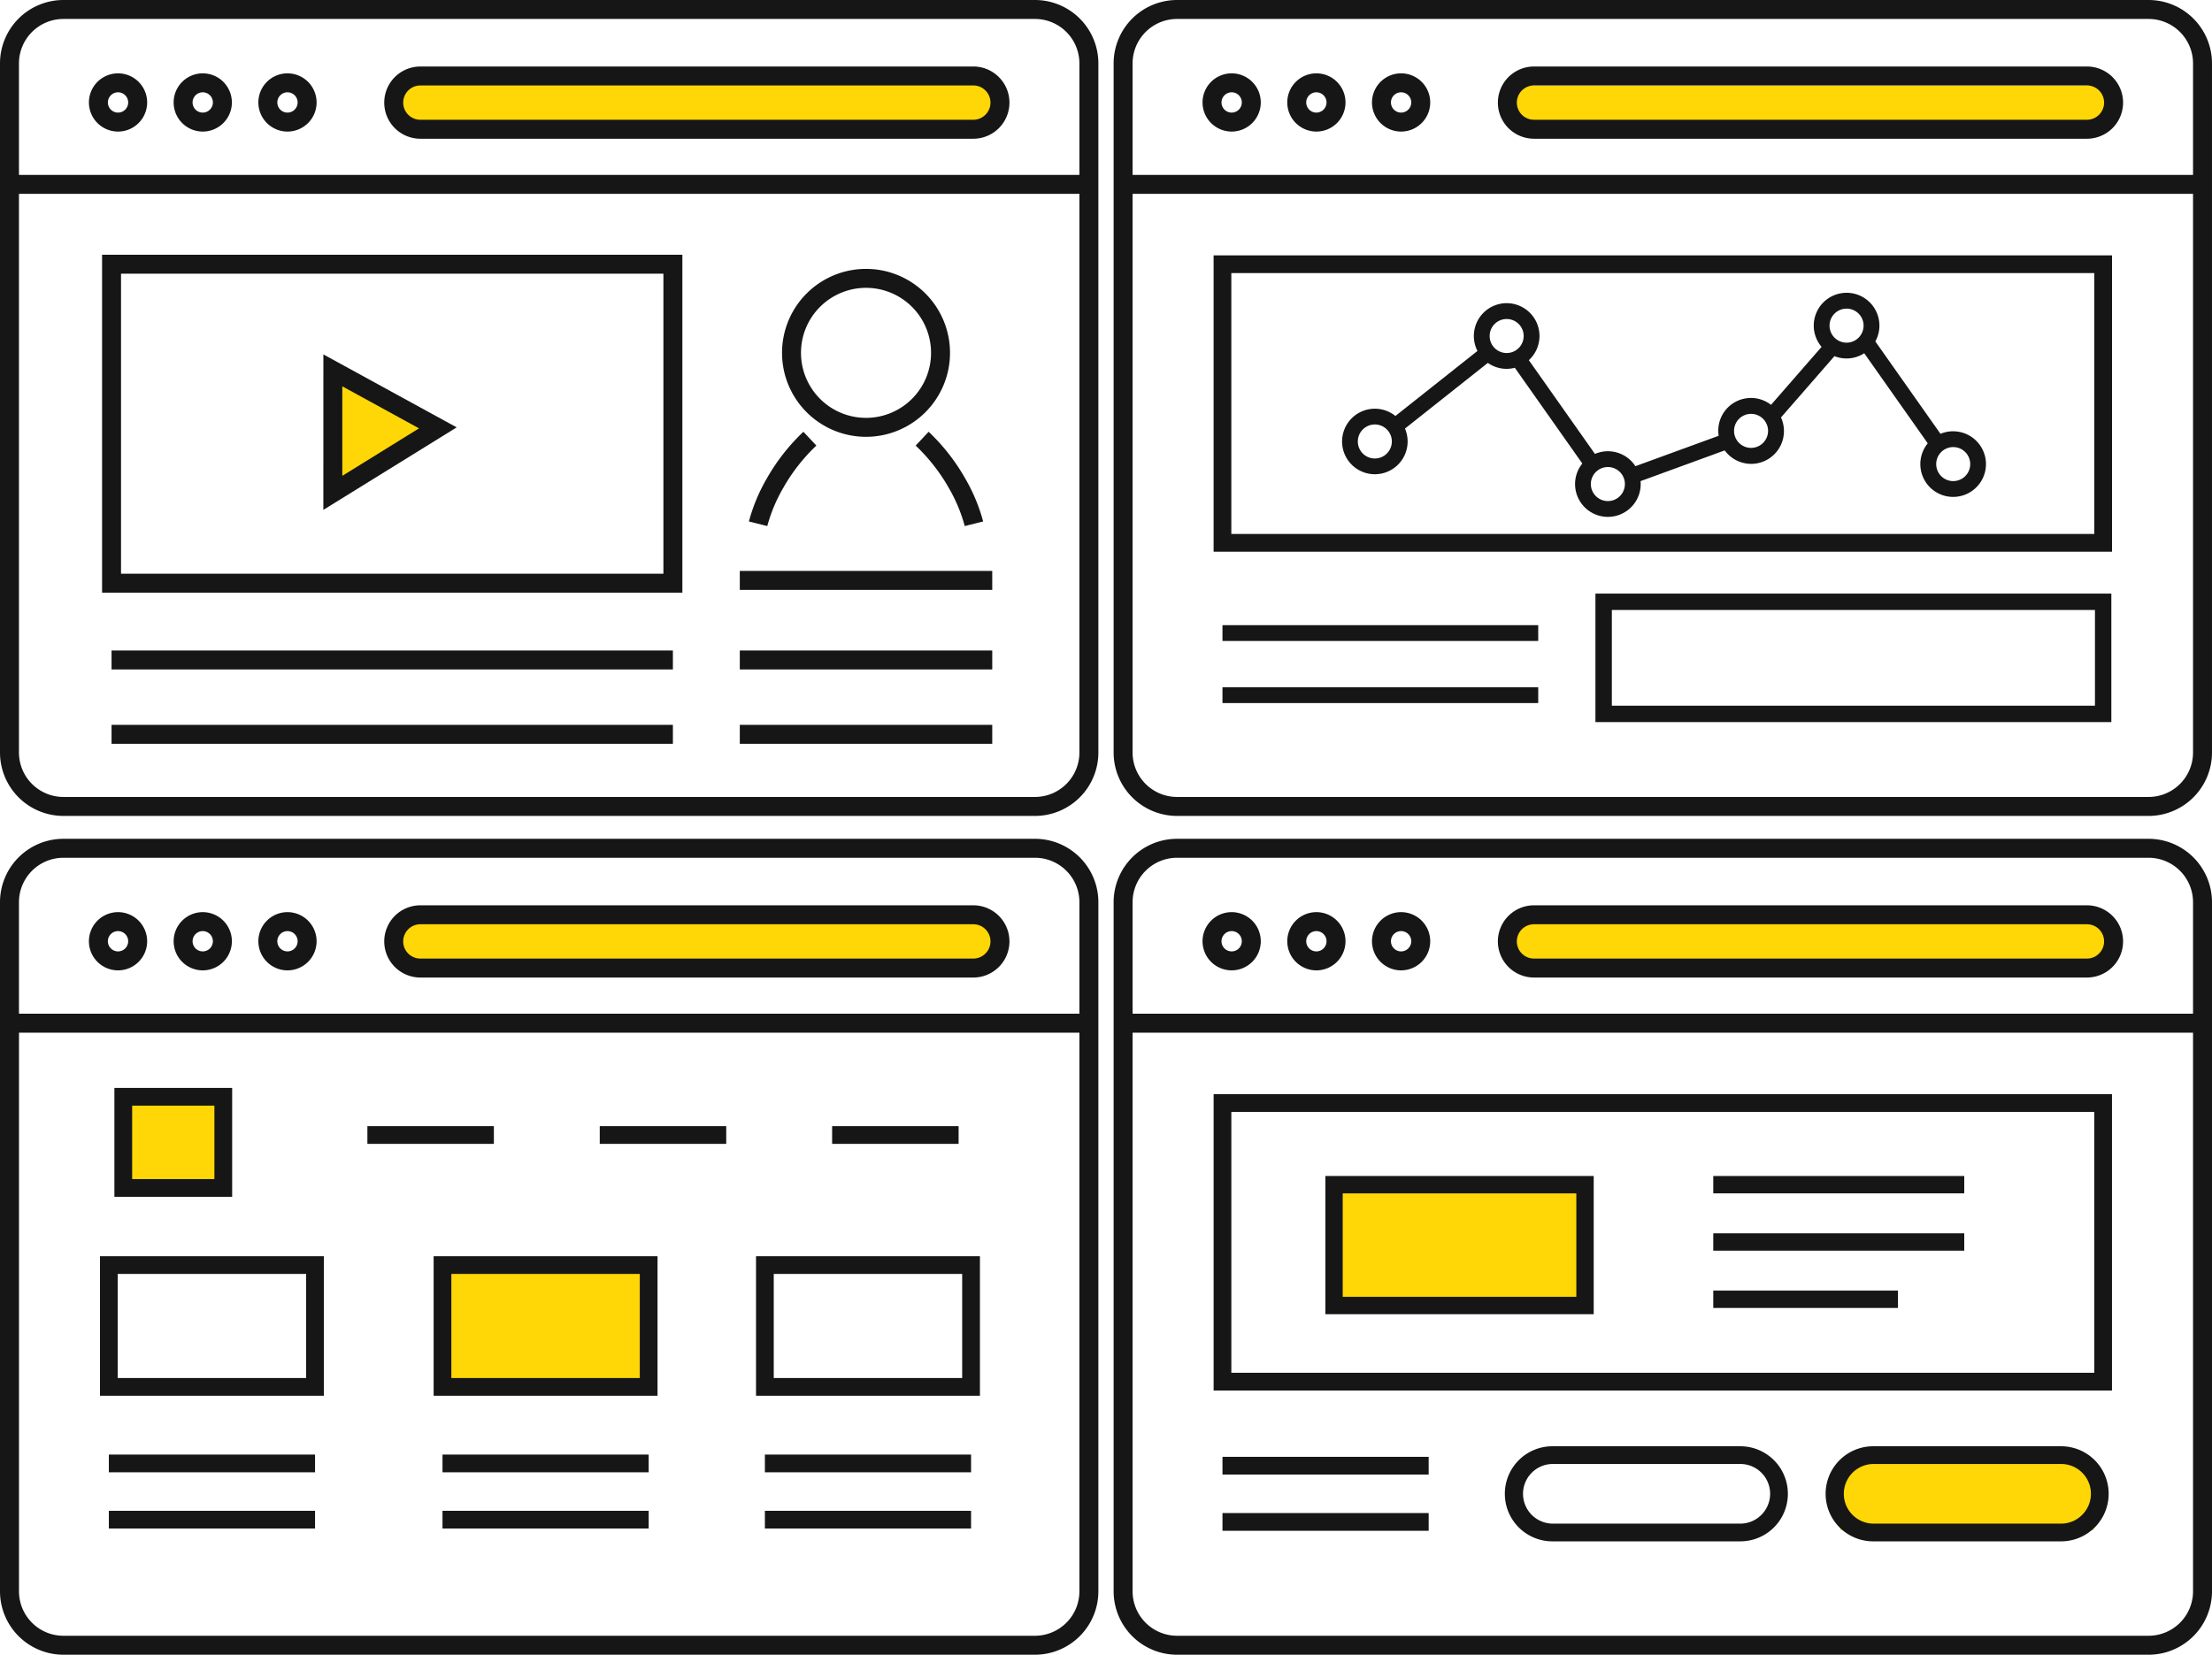
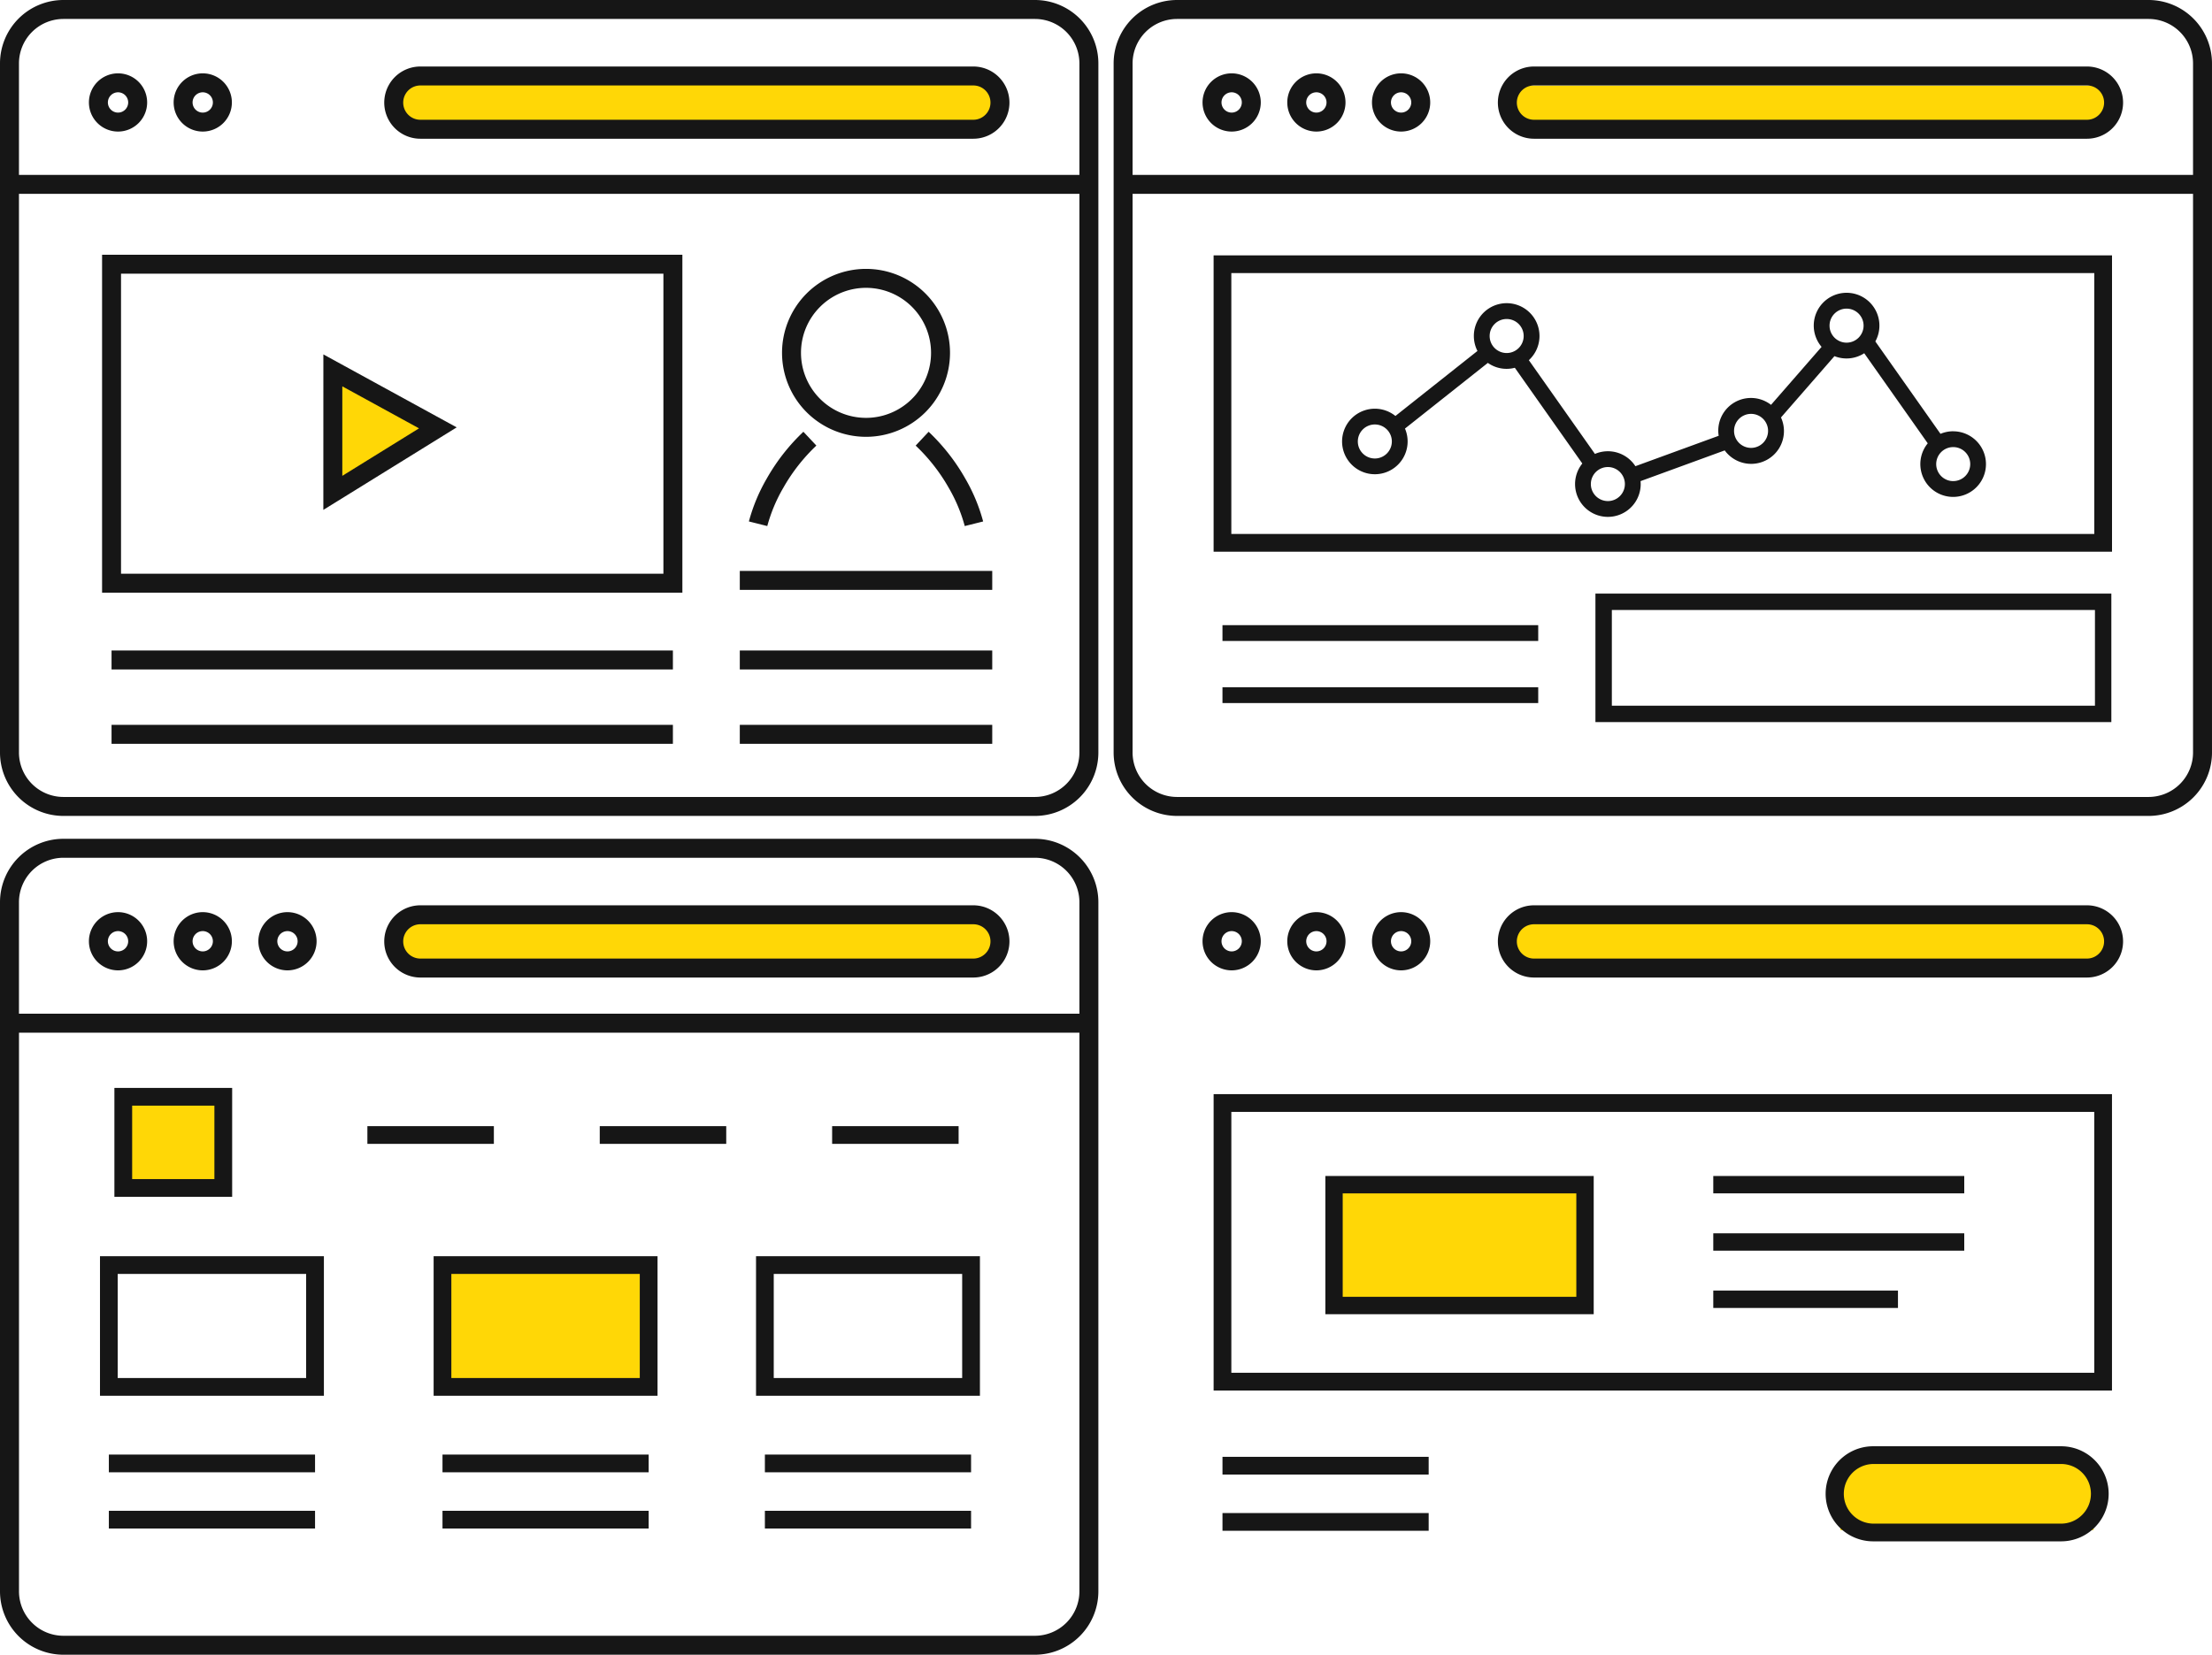
<svg xmlns="http://www.w3.org/2000/svg" width="297" height="222.238" viewBox="0 0 297 222.238">
  <g id="グループ_236" data-name="グループ 236" transform="translate(-1263.899 -7338.5)">
    <rect id="長方形_426" data-name="長方形 426" width="12" height="12" transform="translate(1281 7486)" fill="#ffd706" />
    <rect id="長方形_428" data-name="長方形 428" width="28" height="15" transform="translate(1324 7509)" fill="#ffd706" />
    <rect id="長方形_430" data-name="長方形 430" width="32" height="15" transform="translate(1444 7498)" fill="#ffd706" />
    <rect id="長方形_422" data-name="長方形 422" width="80" height="6" transform="translate(1317 7349)" fill="#ffd706" />
    <rect id="長方形_425" data-name="長方形 425" width="80" height="6" transform="translate(1317 7462)" fill="#ffd706" />
    <rect id="長方形_423" data-name="長方形 423" width="80" height="6" transform="translate(1467 7350)" fill="#ffd706" />
    <rect id="長方形_424" data-name="長方形 424" width="80" height="6" transform="translate(1467 7462)" fill="#ffd706" />
    <rect id="長方形_432" data-name="長方形 432" width="34" height="9" transform="translate(1511 7535)" fill="#ffd706" />
    <path id="多角形_17" data-name="多角形 17" d="M7,0l7,12H0Z" transform="translate(1321.5 7389.5) rotate(90)" fill="#ffd706" />
    <g id="j32_2_3" transform="translate(1263.899 7451.155)">
      <path id="パス_70" data-name="パス 70" d="M147.476,101.063V8.52A8.52,8.52,0,0,0,138.956,0H8.52A8.52,8.52,0,0,0,0,8.52v92.542a8.52,8.52,0,0,0,8.52,8.52H138.957A8.52,8.52,0,0,0,147.476,101.063ZM2.546,8.52A5.975,5.975,0,0,1,8.52,2.546H138.957A5.975,5.975,0,0,1,144.93,8.52V23.49H2.546ZM4.3,105.287a5.949,5.949,0,0,1-1.75-4.224V26.036H144.93v75.026a5.975,5.975,0,0,1-5.974,5.974H8.52A5.95,5.95,0,0,1,4.3,105.287Z" fill="#161616" />
      <path id="パス_71" data-name="パス 71" d="M62.2,48.094A3.909,3.909,0,1,0,66.111,52,3.909,3.909,0,0,0,62.2,48.094Zm0,5.272A1.363,1.363,0,1,1,63.565,52,1.365,1.365,0,0,1,62.2,53.366Z" transform="translate(-46.354 -38.243)" fill="#161616" />
      <path id="パス_72" data-name="パス 72" d="M117.741,48.094A3.909,3.909,0,1,0,121.649,52,3.909,3.909,0,0,0,117.741,48.094Zm0,5.272A1.363,1.363,0,1,1,119.1,52,1.365,1.365,0,0,1,117.741,53.366Z" transform="translate(-90.516 -38.243)" fill="#161616" />
      <path id="パス_73" data-name="パス 73" d="M173.276,48.094A3.909,3.909,0,1,0,177.184,52,3.909,3.909,0,0,0,173.276,48.094Zm0,5.272A1.363,1.363,0,1,1,174.638,52,1.365,1.365,0,0,1,173.276,53.366Z" transform="translate(-134.676 -38.243)" fill="#161616" />
      <path id="パス_74" data-name="パス 74" d="M330.979,43.606H256.735a4.849,4.849,0,0,0,0,9.7h74.244a4.849,4.849,0,0,0,0-9.7Zm1.625,6.475a2.292,2.292,0,0,1-1.625.678H256.735a2.3,2.3,0,0,1,0-4.607h74.244a2.3,2.3,0,0,1,1.626,3.929Z" transform="translate(-200.293 -34.674)" fill="#161616" />
      <rect id="長方形_97" data-name="長方形 97" width="27.684" height="2.38" transform="translate(14.616 82.701)" fill="#161616" />
      <rect id="長方形_98" data-name="長方形 98" width="27.684" height="2.38" transform="translate(14.616 90.252)" fill="#161616" />
      <rect id="長方形_99" data-name="長方形 99" width="27.683" height="2.38" transform="translate(102.7 82.701)" fill="#161616" />
      <rect id="長方形_100" data-name="長方形 100" width="27.683" height="2.38" transform="translate(102.7 90.252)" fill="#161616" />
      <rect id="長方形_101" data-name="長方形 101" width="27.683" height="2.38" transform="translate(59.413 82.701)" fill="#161616" />
      <rect id="長方形_102" data-name="長方形 102" width="27.683" height="2.38" transform="translate(59.413 90.252)" fill="#161616" />
      <path id="パス_75" data-name="パス 75" d="M65.547,292.44H95.61V273.7H65.547Zm2.379-16.36h25.3v13.98h-25.3Z" transform="translate(-52.121 -217.64)" fill="#161616" />
      <path id="パス_76" data-name="パス 76" d="M495.588,292.44h30.063V273.7H495.588Zm2.379-16.36h25.3v13.98h-25.3Z" transform="translate(-394.078 -217.64)" fill="#161616" />
      <path id="パス_77" data-name="パス 77" d="M284.254,292.44h30.063V273.7H284.254Zm2.379-16.36h25.3v13.98h-25.3Z" transform="translate(-226.031 -217.64)" fill="#161616" />
      <path id="パス_78" data-name="パス 78" d="M90.8,176.779V163.345H74.989v14.624H90.8Zm-13.427-1.19v-9.864H88.416v9.864Z" transform="translate(-59.629 -129.887)" fill="#161616" />
      <rect id="長方形_103" data-name="長方形 103" width="16.982" height="2.38" transform="translate(49.329 38.592)" fill="#161616" />
      <rect id="長方形_104" data-name="長方形 104" width="16.982" height="2.38" transform="translate(80.528 38.592)" fill="#161616" />
      <rect id="長方形_105" data-name="長方形 105" width="16.982" height="2.38" transform="translate(111.728 38.592)" fill="#161616" />
    </g>
    <g id="j32_2_4" transform="translate(1413.423 7451.155)">
-       <path id="パス_79" data-name="パス 79" d="M8.52,109.583H138.957a8.521,8.521,0,0,0,8.519-8.52V8.52A8.521,8.521,0,0,0,138.956,0H8.52A8.52,8.52,0,0,0,0,8.52v92.542A8.52,8.52,0,0,0,8.52,109.583ZM2.546,8.52A5.975,5.975,0,0,1,8.52,2.546H138.957A5.975,5.975,0,0,1,144.93,8.52V23.49H2.546Zm0,17.516H144.93v75.026a5.975,5.975,0,0,1-5.974,5.974H8.52a5.975,5.975,0,0,1-5.974-5.974V26.036Z" fill="#161616" />
      <path id="パス_80" data-name="パス 80" d="M62.2,48.094A3.909,3.909,0,1,0,66.111,52,3.909,3.909,0,0,0,62.2,48.094Zm0,5.272A1.363,1.363,0,1,1,63.565,52,1.365,1.365,0,0,1,62.2,53.366Z" transform="translate(-46.354 -38.243)" fill="#161616" />
      <path id="パス_81" data-name="パス 81" d="M117.739,48.094A3.909,3.909,0,1,0,121.647,52,3.909,3.909,0,0,0,117.739,48.094Zm0,5.272A1.363,1.363,0,1,1,119.1,52,1.366,1.366,0,0,1,117.739,53.366Z" transform="translate(-90.514 -38.243)" fill="#161616" />
      <path id="パス_82" data-name="パス 82" d="M173.276,48.094A3.909,3.909,0,1,0,177.184,52,3.909,3.909,0,0,0,173.276,48.094Zm0,5.272A1.363,1.363,0,1,1,174.638,52,1.365,1.365,0,0,1,173.276,53.366Z" transform="translate(-134.676 -38.243)" fill="#161616" />
      <path id="パス_83" data-name="パス 83" d="M330.979,43.606H256.735a4.849,4.849,0,0,0,0,9.7h74.244a4.849,4.849,0,0,0,0-9.7Zm1.625,6.475a2.291,2.291,0,0,1-1.625.678H256.735a2.3,2.3,0,0,1,0-4.607h74.244a2.3,2.3,0,0,1,1.625,3.929Z" transform="translate(-200.293 -34.674)" fill="#161616" />
      <path id="パス_84" data-name="パス 84" d="M186.169,167.438H65.547v39.8H186.168v-39.8Zm-2.379,37.415H67.926V169.817H183.789Z" transform="translate(-52.121 -133.142)" fill="#161616" />
      <rect id="長方形_106" data-name="長方形 106" width="27.684" height="2.38" transform="translate(14.616 83.004)" fill="#161616" />
      <rect id="長方形_107" data-name="長方形 107" width="27.684" height="2.38" transform="translate(14.616 90.555)" fill="#161616" />
-       <path id="パス_85" data-name="パス 85" d="M288.068,398.309H262.836a6.385,6.385,0,0,0,0,12.77h25.232a6.385,6.385,0,0,0,0-12.77Zm2.827,9.213a3.988,3.988,0,0,1-2.827,1.178H262.836a4.006,4.006,0,0,1,0-8.011h25.232a4,4,0,0,1,2.827,6.833Z" transform="translate(-203.924 -316.724)" fill="#161616" />
      <path id="パス_86" data-name="パス 86" d="M498.349,398.309H473.117a6.385,6.385,0,0,0,0,12.77h25.232a6.385,6.385,0,0,0,0-12.77Zm2.827,9.213a3.988,3.988,0,0,1-2.827,1.178H473.117a4.006,4.006,0,0,1,0-8.011h25.232a4,4,0,0,1,2.827,6.833Z" transform="translate(-371.133 -316.724)" fill="#161616" />
      <path id="パス_87" data-name="パス 87" d="M174.825,238.492V221.1h-36.03v18.559h36.03Zm-33.7-1.166V223.431h31.366v13.895Z" transform="translate(-110.366 -175.812)" fill="#161616" />
      <rect id="長方形_108" data-name="長方形 108" width="33.698" height="2.332" transform="translate(80.514 45.287)" fill="#161616" />
      <rect id="長方形_109" data-name="長方形 109" width="33.698" height="2.332" transform="translate(80.514 52.983)" fill="#161616" />
      <rect id="長方形_110" data-name="長方形 110" width="24.797" height="2.332" transform="translate(80.514 60.679)" fill="#161616" />
    </g>
    <g id="j32_2_1_1_" data-name="j32_2_1 (1)" transform="translate(1413.423 7338.5)">
      <path id="パス_42" data-name="パス 42" d="M138.956,109.583a8.52,8.52,0,0,0,8.519-8.52V8.52A8.52,8.52,0,0,0,138.956,0H8.519A8.52,8.52,0,0,0,0,8.52v92.542a8.52,8.52,0,0,0,8.519,8.52ZM2.546,8.52A5.975,5.975,0,0,1,8.519,2.546H138.956A5.975,5.975,0,0,1,144.93,8.52V23.49H2.546Zm0,92.542V26.036H144.93v75.026a5.975,5.975,0,0,1-5.974,5.974H8.519a5.975,5.975,0,0,1-5.974-5.974Z" fill="#161616" />
      <path id="パス_43" data-name="パス 43" d="M62.2,48.094A3.909,3.909,0,1,0,66.111,52,3.909,3.909,0,0,0,62.2,48.094Zm0,5.272A1.363,1.363,0,1,1,63.565,52,1.365,1.365,0,0,1,62.2,53.366Z" transform="translate(-46.354 -38.243)" fill="#161616" />
      <path id="パス_44" data-name="パス 44" d="M117.74,48.094A3.909,3.909,0,1,0,121.648,52,3.909,3.909,0,0,0,117.74,48.094Zm0,5.272A1.363,1.363,0,1,1,119.1,52,1.365,1.365,0,0,1,117.74,53.366Z" transform="translate(-90.515 -38.243)" fill="#161616" />
      <path id="パス_45" data-name="パス 45" d="M173.276,48.094A3.909,3.909,0,1,0,177.184,52,3.909,3.909,0,0,0,173.276,48.094Zm0,5.272A1.363,1.363,0,1,1,174.638,52,1.365,1.365,0,0,1,173.276,53.366Z" transform="translate(-134.676 -38.243)" fill="#161616" />
      <path id="パス_46" data-name="パス 46" d="M330.981,43.606H256.737a4.849,4.849,0,0,0,0,9.7h74.244a4.849,4.849,0,0,0,0-9.7Zm1.625,6.475a2.291,2.291,0,0,1-1.625.678H256.737a2.3,2.3,0,0,1,0-4.607h74.244a2.3,2.3,0,0,1,1.625,3.929Z" transform="translate(-200.294 -34.674)" fill="#161616" />
      <path id="パス_47" data-name="パス 47" d="M186.167,206.047V167.441H65.54v39.8H186.167Zm-118.248-1.19V169.82H183.787v35.037Z" transform="translate(-52.116 -133.144)" fill="#161616" />
      <path id="パス_48" data-name="パス 48" d="M315.829,406.461H385.1V389.2H315.829Zm2.205-15.06H382.9v12.855H318.034Z" transform="translate(-251.139 -309.477)" fill="#161616" />
      <path id="パス_49" data-name="パス 49" d="M231.772,210.6a4.4,4.4,0,0,0-1.71.345l-8.746-12.409a4.408,4.408,0,1,0-7.219.73l-6.787,7.786a4.389,4.389,0,0,0-7.029,4.155L189.1,215.291a4.4,4.4,0,0,0-5.434-1.648l-8.873-12.59a4.407,4.407,0,1,0-6.9-1.239l-11.014,8.732a4.4,4.4,0,1,0,1.282,1.692l11.127-8.821a4.354,4.354,0,0,0,3.623.656l9.061,12.857a4.406,4.406,0,1,0,7.839,2.762c0-.133-.008-.264-.02-.394l11.3-4.127a4.4,4.4,0,0,0,7.555-4.425l7.179-8.235a4.38,4.38,0,0,0,4-.39l8.527,12.1a4.406,4.406,0,1,0,3.411-1.617Zm-77.658,3.656a2.284,2.284,0,1,1,2.284-2.284A2.288,2.288,0,0,1,154.113,214.257Zm17.7-14.164a2.284,2.284,0,1,1,2.284-2.284A2.288,2.288,0,0,1,171.818,200.093Zm13.59,19.883a2.285,2.285,0,1,1,2.284-2.284A2.288,2.288,0,0,1,185.408,219.976Zm19.225-7.143a2.284,2.284,0,1,1,2.284-2.284A2.288,2.288,0,0,1,204.632,212.833ZM217.453,198.7a2.285,2.285,0,1,1,2.284-2.284A2.288,2.288,0,0,1,217.453,198.7Zm14.319,18.594a2.284,2.284,0,1,1,2.284-2.284A2.288,2.288,0,0,1,231.772,217.293Z" transform="translate(-119.042 -152.679)" fill="#161616" />
      <rect id="長方形_84" data-name="長方形 84" width="42.395" height="2.123" transform="translate(14.614 83.962)" fill="#161616" />
      <rect id="長方形_85" data-name="長方形 85" width="42.395" height="2.123" transform="translate(14.614 92.301)" fill="#161616" />
    </g>
    <path id="パス_50" data-name="パス 50" d="M8.52,109.583H138.957a8.52,8.52,0,0,0,8.519-8.52V8.52A8.52,8.52,0,0,0,138.956,0H8.52A8.52,8.52,0,0,0,0,8.52v92.542A8.52,8.52,0,0,0,8.52,109.583ZM2.546,8.52A5.975,5.975,0,0,1,8.52,2.546H138.957A5.975,5.975,0,0,1,144.93,8.52V23.49H2.546Zm0,17.516H144.93v75.026a5.975,5.975,0,0,1-5.974,5.974H8.52a5.975,5.975,0,0,1-5.974-5.974V26.036Z" transform="translate(1263.899 7338.5)" fill="#161616" />
    <path id="パス_51" data-name="パス 51" d="M62.2,48.094A3.909,3.909,0,1,0,66.112,52,3.909,3.909,0,0,0,62.2,48.094Zm0,5.272A1.363,1.363,0,1,1,63.566,52,1.365,1.365,0,0,1,62.2,53.366Z" transform="translate(1217.544 7300.257)" fill="#161616" />
    <path id="パス_52" data-name="パス 52" d="M117.741,48.094A3.909,3.909,0,1,0,121.649,52,3.909,3.909,0,0,0,117.741,48.094Zm0,5.272A1.363,1.363,0,1,1,119.1,52,1.365,1.365,0,0,1,117.741,53.366Z" transform="translate(1173.383 7300.257)" fill="#161616" />
-     <path id="パス_53" data-name="パス 53" d="M173.276,48.094A3.909,3.909,0,1,0,177.184,52,3.909,3.909,0,0,0,173.276,48.094Zm0,5.272A1.363,1.363,0,1,1,174.638,52,1.366,1.366,0,0,1,173.276,53.366Z" transform="translate(1129.223 7300.257)" fill="#161616" />
    <path id="パス_54" data-name="パス 54" d="M330.98,43.606H256.736a4.849,4.849,0,0,0,0,9.7H330.98a4.849,4.849,0,0,0,0-9.7Zm1.625,6.475a2.292,2.292,0,0,1-1.625.678H256.736a2.3,2.3,0,0,1,0-4.607H330.98a2.3,2.3,0,0,1,1.626,3.929Z" transform="translate(1063.605 7303.826)" fill="#161616" />
    <path id="パス_55" data-name="パス 55" d="M144.825,211.151V167.035H66.909v45.389h77.916Zm-75.371-1.273v-40.3h72.825v40.3Z" transform="translate(1210.695 7205.678)" fill="#161616" />
    <rect id="長方形_86" data-name="長方形 86" width="75.371" height="2.546" transform="translate(1278.876 7435.851)" fill="#161616" />
    <rect id="長方形_87" data-name="長方形 87" width="75.371" height="2.546" transform="translate(1278.876 7425.865)" fill="#161616" />
    <rect id="長方形_88" data-name="長方形 88" width="33.894" height="2.546" transform="translate(1363.23 7435.851)" fill="#161616" />
    <rect id="長方形_89" data-name="長方形 89" width="33.894" height="2.546" transform="translate(1363.23 7425.865)" fill="#161616" />
    <rect id="長方形_90" data-name="長方形 90" width="33.894" height="2.546" transform="translate(1363.23 7415.177)" fill="#161616" />
    <path id="パス_56" data-name="パス 56" d="M211.958,253.236l1.943-1.2,15.96-9.881-17.9-9.8Zm2.546-16.591,10.3,5.642-10.3,6.379Z" transform="translate(1095.356 7153.743)" fill="#161616" />
    <path id="パス_57" data-name="パス 57" d="M523.914,198.86a11.277,11.277,0,1,0-11.276-11.276A11.276,11.276,0,0,0,523.914,198.86Zm-6.173-17.45a8.731,8.731,0,1,1-2.557,6.174A8.7,8.7,0,0,1,517.741,181.41Z" transform="translate(856.263 7198.306)" fill="#161616" />
    <path id="パス_58" data-name="パス 58" d="M493.382,295.76a21.142,21.142,0,0,1,2.138-5.112,24.358,24.358,0,0,1,4.452-5.693L498.23,283.1a26.882,26.882,0,0,0-4.923,6.291,23.617,23.617,0,0,0-2.395,5.754l2.47.618Z" transform="translate(873.539 7113.388)" fill="#161616" />
    <path id="パス_59" data-name="パス 59" d="M601.977,283.1l-1.741,1.858a24.351,24.351,0,0,1,4.452,5.693,21.153,21.153,0,0,1,2.138,5.112l2.47-.617h0a23.632,23.632,0,0,0-2.395-5.754A26.9,26.9,0,0,0,601.977,283.1Z" transform="translate(786.608 7113.389)" fill="#161616" />
  </g>
</svg>